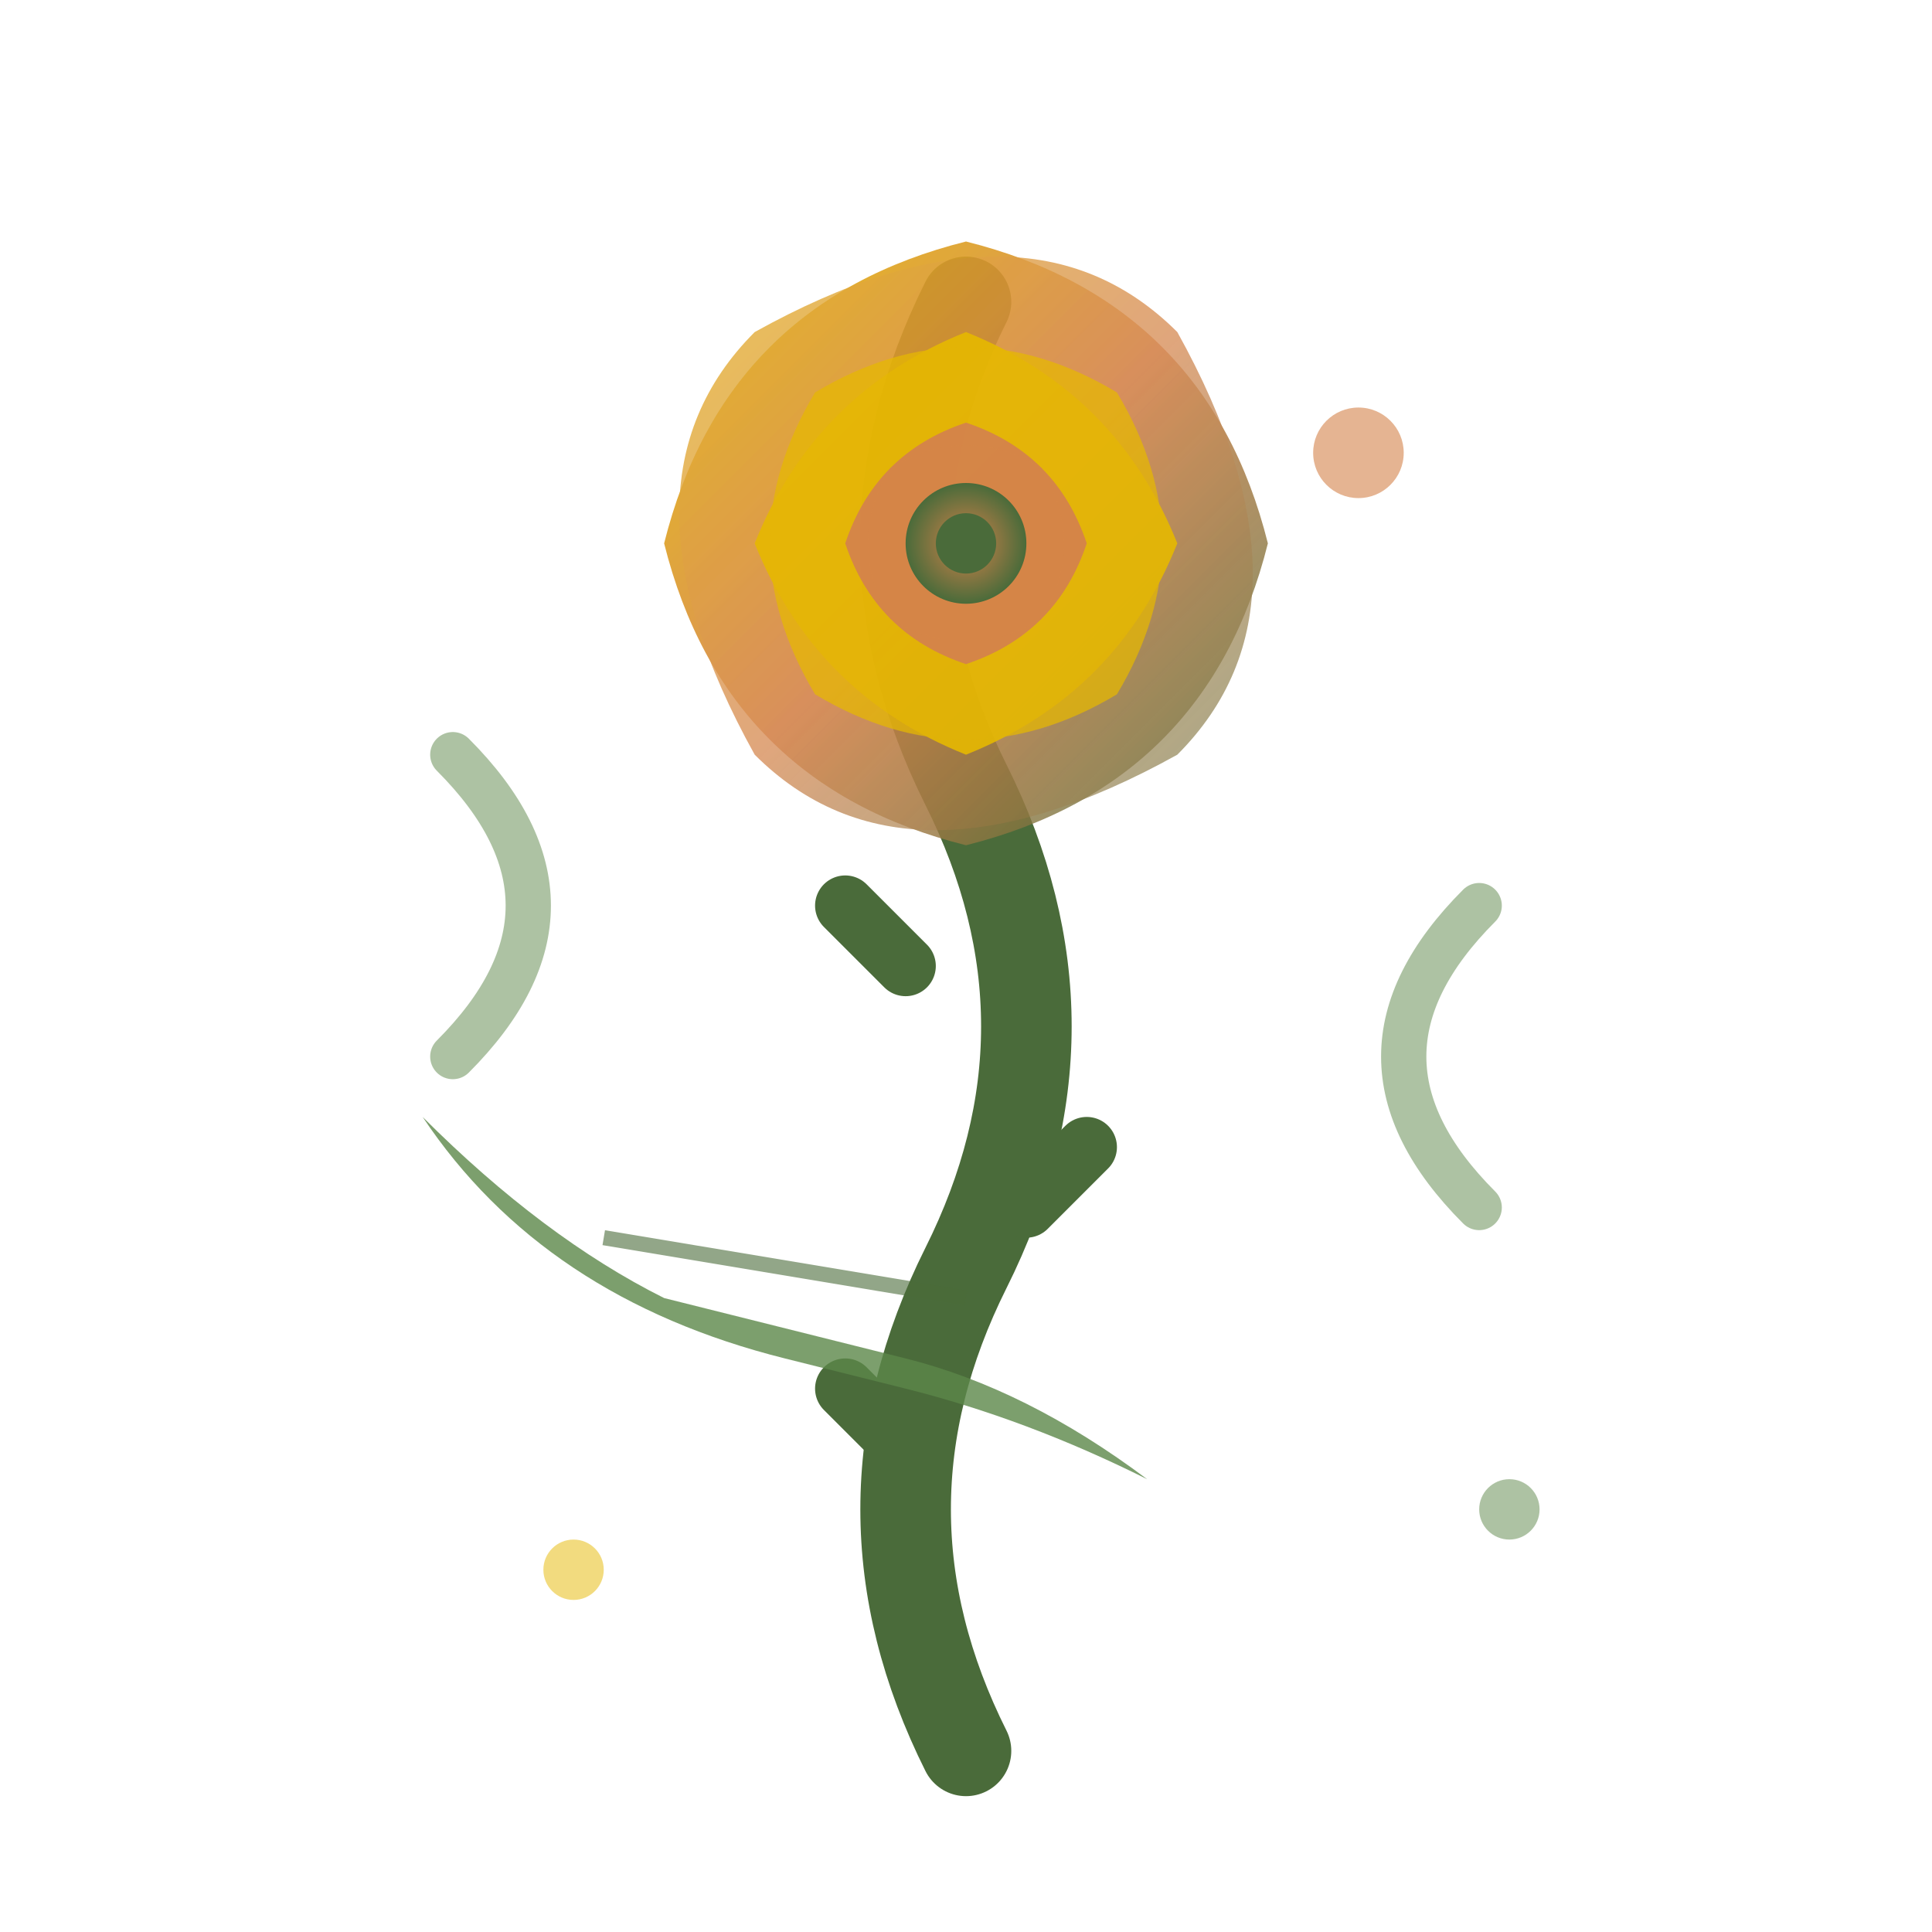
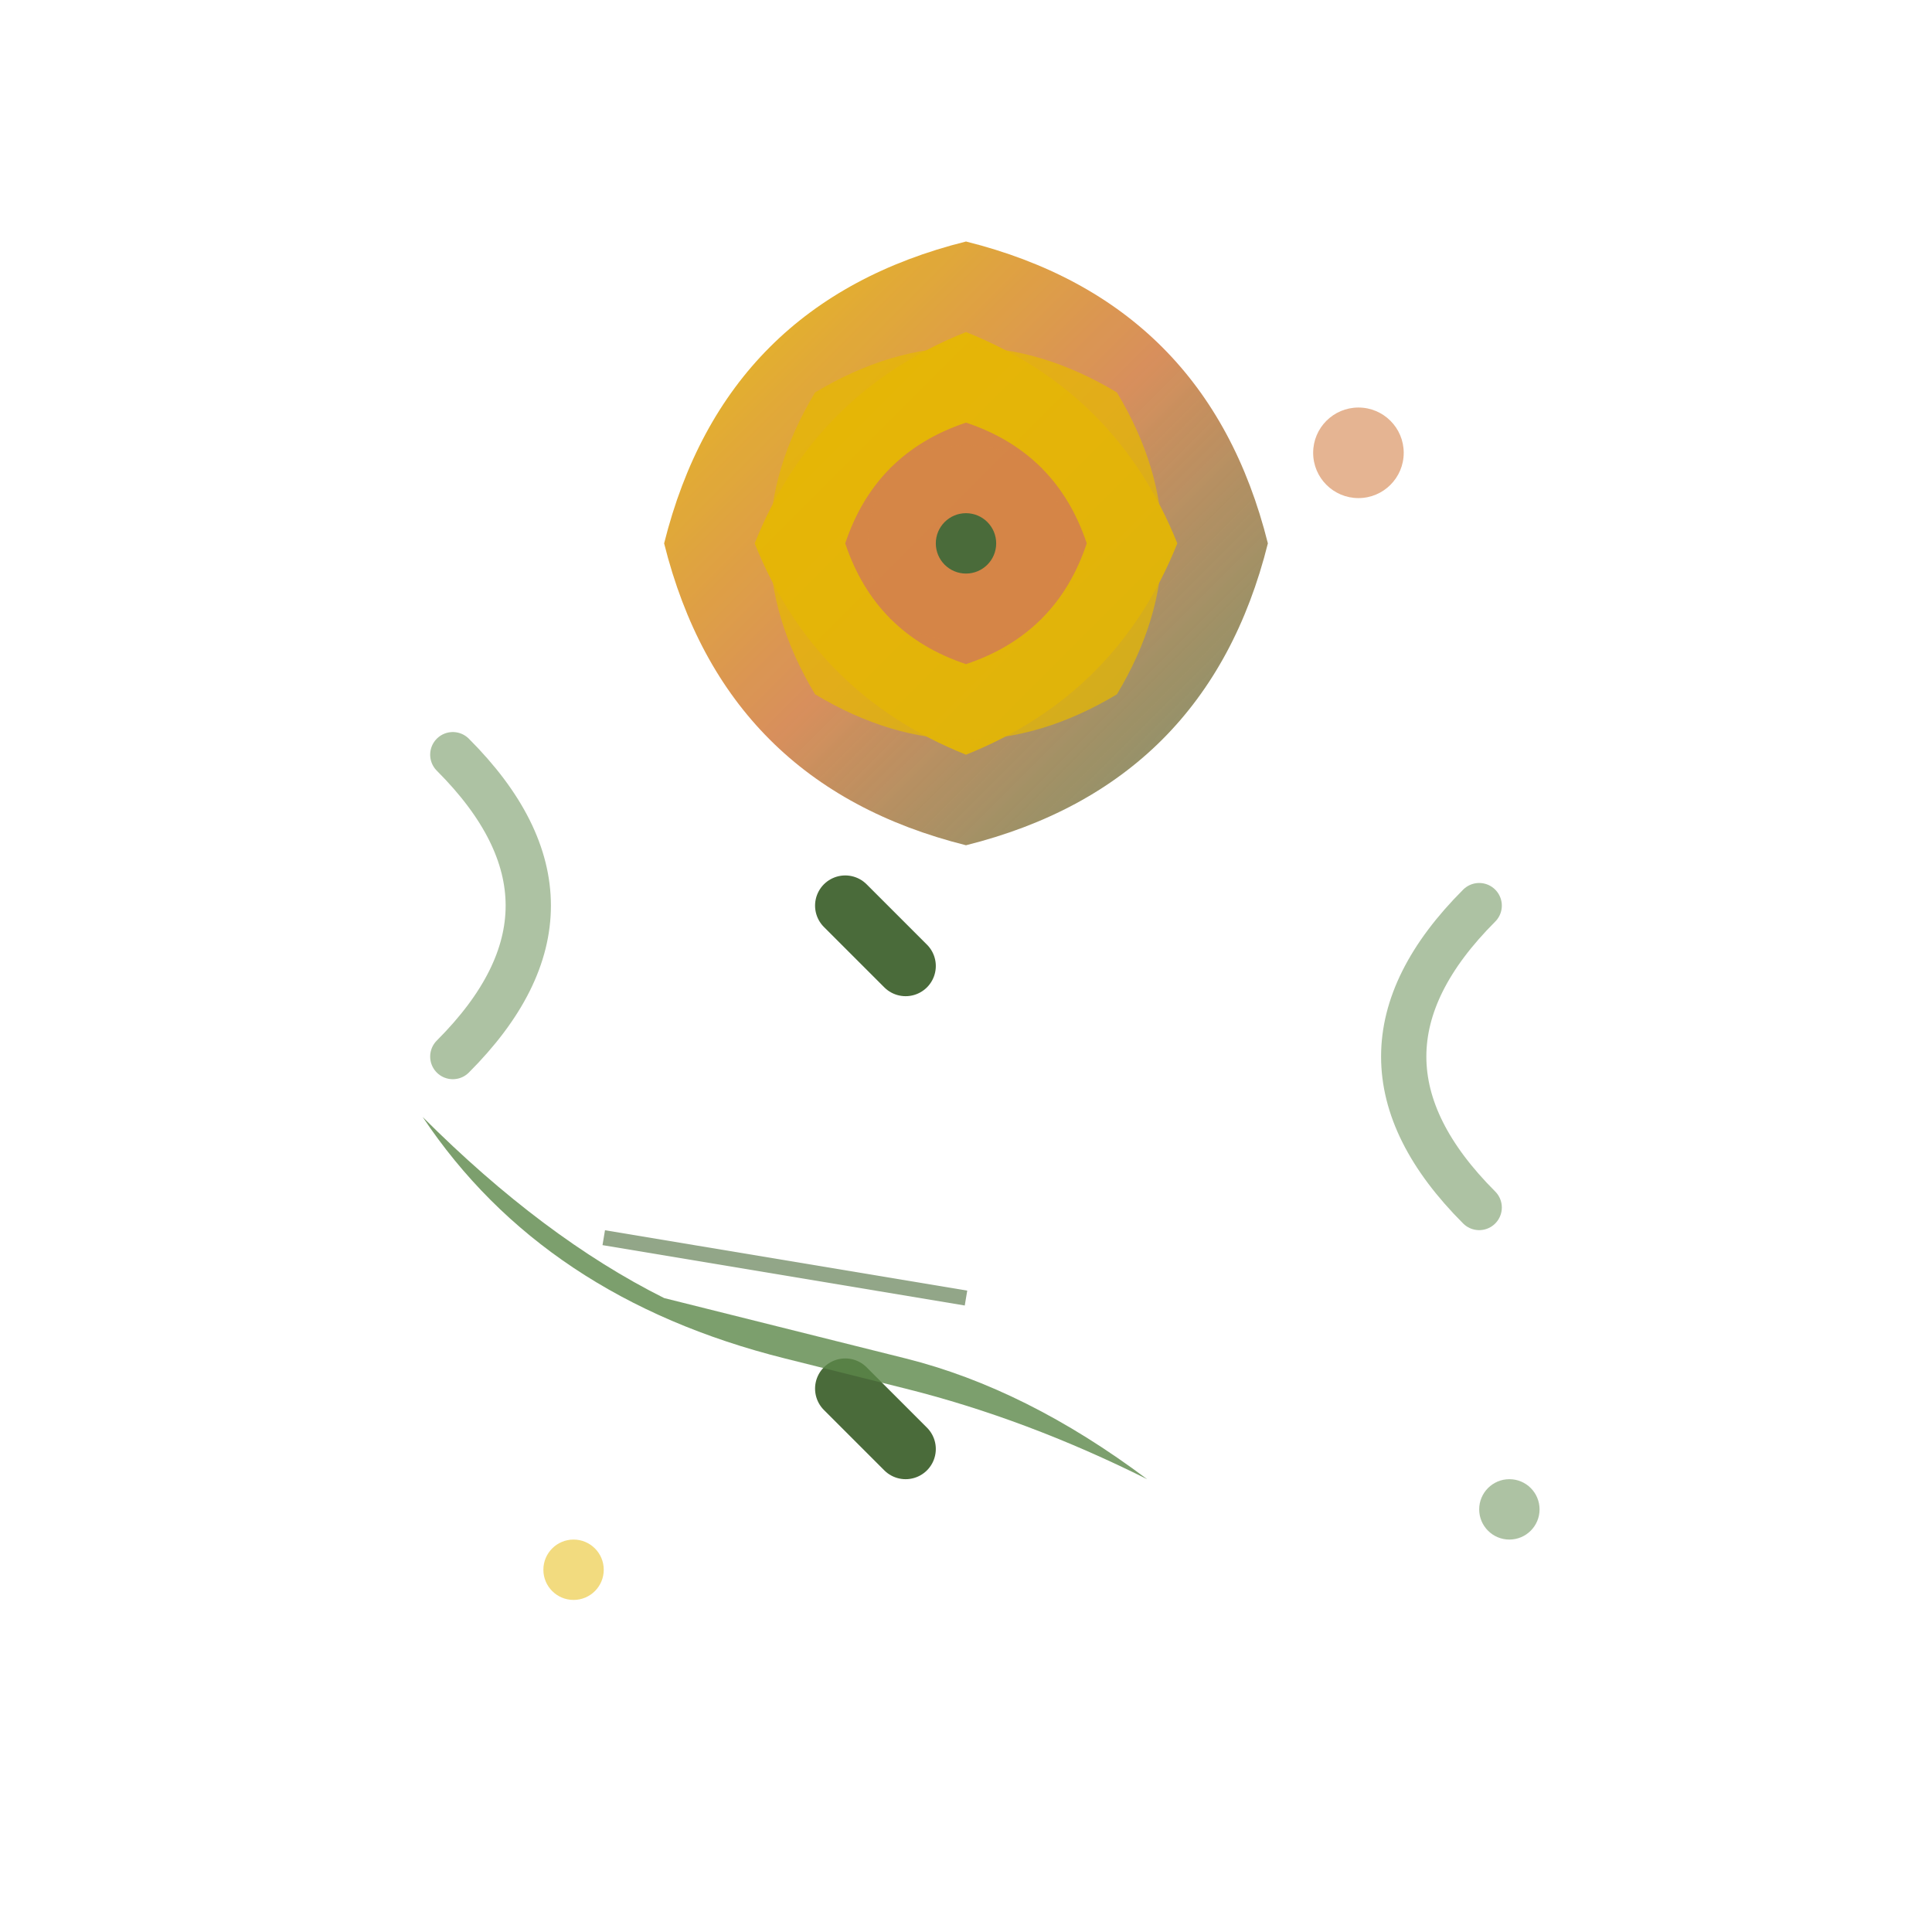
<svg xmlns="http://www.w3.org/2000/svg" width="64" height="64" viewBox="0 0 64 64">
  <defs>
    <linearGradient id="roseGrad" x1="0%" y1="0%" x2="100%" y2="100%">
      <stop offset="0%" style="stop-color:#e6b800;stop-opacity:1" />
      <stop offset="50%" style="stop-color:#d4834a;stop-opacity:1" />
      <stop offset="100%" style="stop-color:#4a6b3a;stop-opacity:0.8" />
    </linearGradient>
    <radialGradient id="roseCenterGrad" cx="50%" cy="50%" r="50%">
      <stop offset="0%" style="stop-color:#d4834a;stop-opacity:1" />
      <stop offset="100%" style="stop-color:#4a6b3a;stop-opacity:1" />
    </radialGradient>
  </defs>
-   <path d="M32 58 Q28 50 32 42 Q36 34 32 26 Q28 18 32 10" stroke="#4a6b3a" stroke-width="3" fill="none" stroke-linecap="round" />
  <path d="M30 48 L28 46" stroke="#4a6b3a" stroke-width="2" stroke-linecap="round" />
-   <path d="M34 40 L36 38" stroke="#4a6b3a" stroke-width="2" stroke-linecap="round" />
  <path d="M30 32 L28 30" stroke="#4a6b3a" stroke-width="2" stroke-linecap="round" />
  <g transform="translate(26, 45)">
    <path d="M0 0 Q-8 -2 -12 -8 Q-8 -4 -4 -2 Q0 -1 4 0 Q8 1 12 4 Q8 2 4 1 Q2 0.5 0 0" fill="#5c8749" opacity="0.8" />
    <path d="M-6 -4 Q0 -3 6 -2" stroke="#4a6b3a" stroke-width="0.5" opacity="0.6" />
  </g>
  <g transform="translate(32, 18)">
    <g opacity="0.9">
      <path d="M0 -10 Q-8 -8 -10 0 Q-8 8 0 10 Q8 8 10 0 Q8 -8 0 -10 Z" fill="url(#roseGrad)" />
-       <path d="M-7 -7 Q-12 -2 -7 7 Q-2 12 7 7 Q12 2 7 -7 Q2 -12 -7 -7 Z" fill="url(#roseGrad)" opacity="0.8" />
    </g>
    <g opacity="0.9">
      <path d="M0 -7 Q-5 -5 -7 0 Q-5 5 0 7 Q5 5 7 0 Q5 -5 0 -7 Z" fill="#e6b800" />
      <path d="M-5 -5 Q-8 0 -5 5 Q0 8 5 5 Q8 0 5 -5 Q0 -8 -5 -5 Z" fill="#e6b800" opacity="0.8" />
    </g>
    <g opacity="0.95">
      <path d="M0 -4 Q-3 -3 -4 0 Q-3 3 0 4 Q3 3 4 0 Q3 -3 0 -4 Z" fill="#d4834a" />
      <path d="M-2.5 -2.5 Q-4 0 -2.5 2.5 Q0 4 2.5 2.5 Q4 0 2.5 -2.5 Q0 -4 -2.5 -2.5 Z" fill="#d4834a" opacity="0.8" />
    </g>
-     <circle cx="0" cy="0" r="2" fill="url(#roseCenterGrad)" />
    <circle cx="0" cy="0" r="1" fill="#4a6b3a" />
  </g>
  <path d="M15 35 Q20 30 15 25" stroke="#5c8749" stroke-width="1.5" fill="none" opacity="0.5" stroke-linecap="round" />
  <path d="M49 30 Q44 35 49 40" stroke="#5c8749" stroke-width="1.5" fill="none" opacity="0.5" stroke-linecap="round" />
  <circle cx="45" cy="15" r="1.5" fill="#d4834a" opacity="0.6" />
  <circle cx="19" cy="52" r="1" fill="#e6b800" opacity="0.5" />
  <circle cx="50" cy="50" r="1" fill="#5c8749" opacity="0.5" />
</svg>